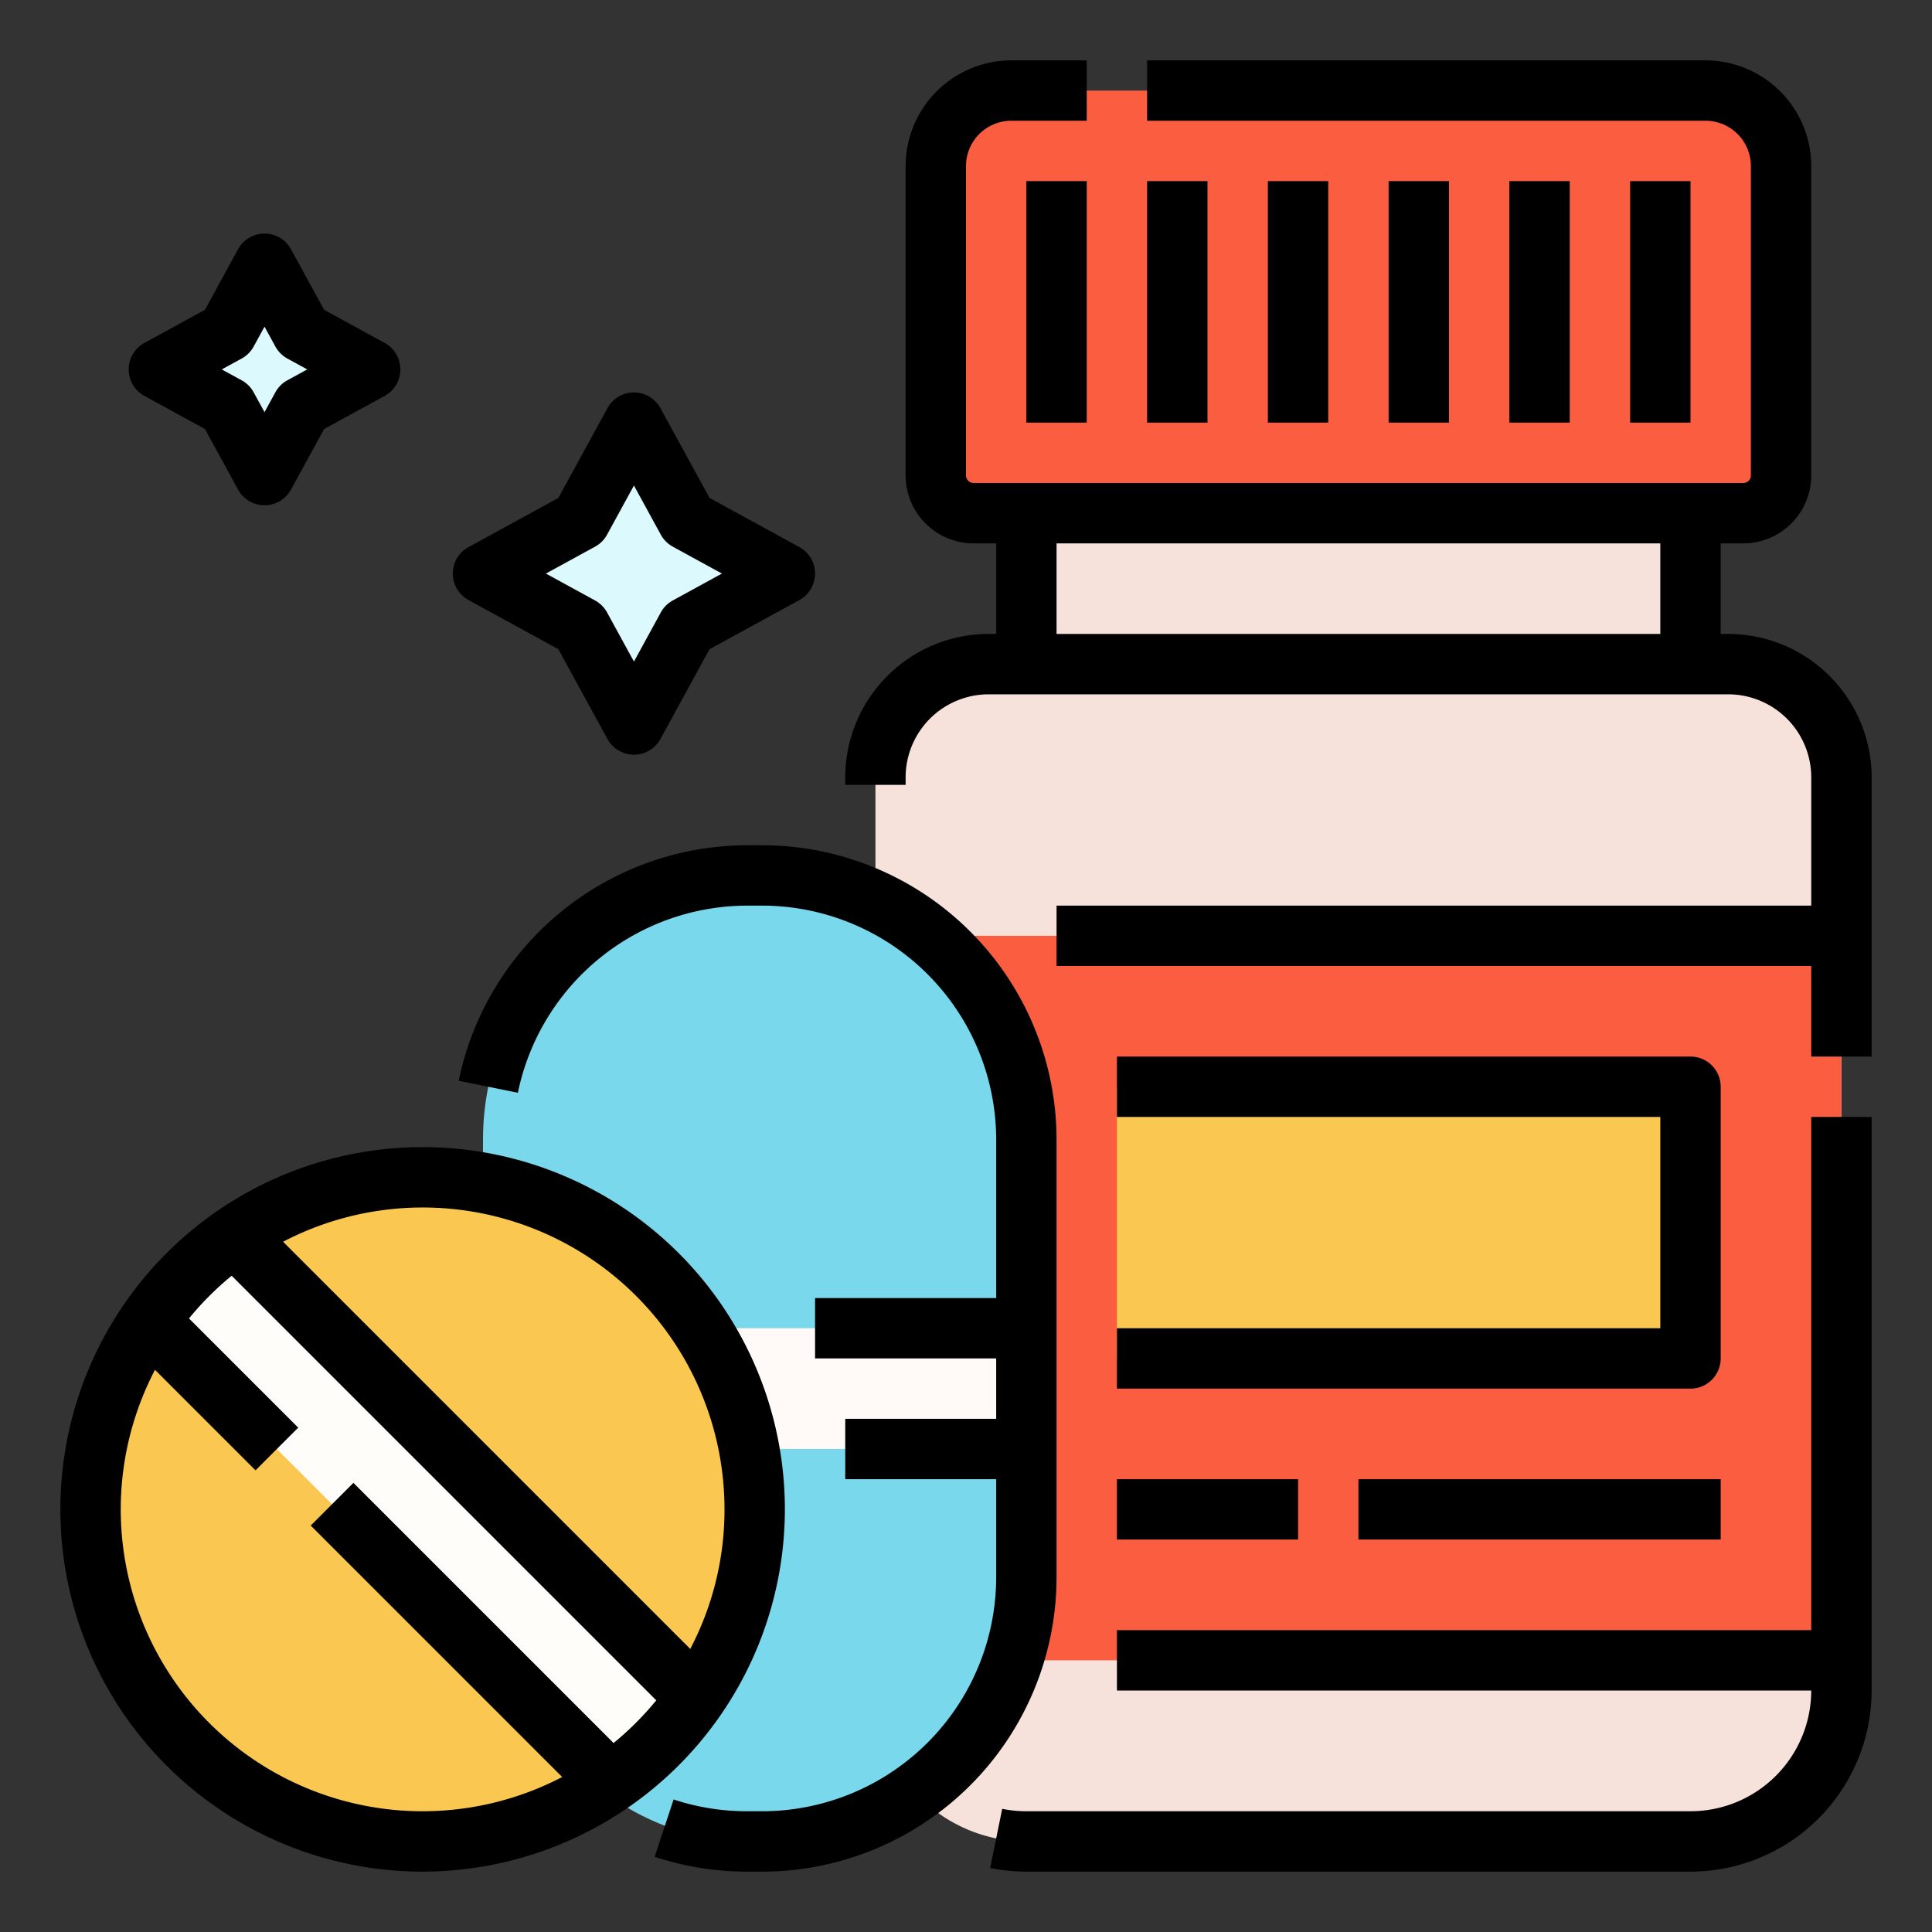
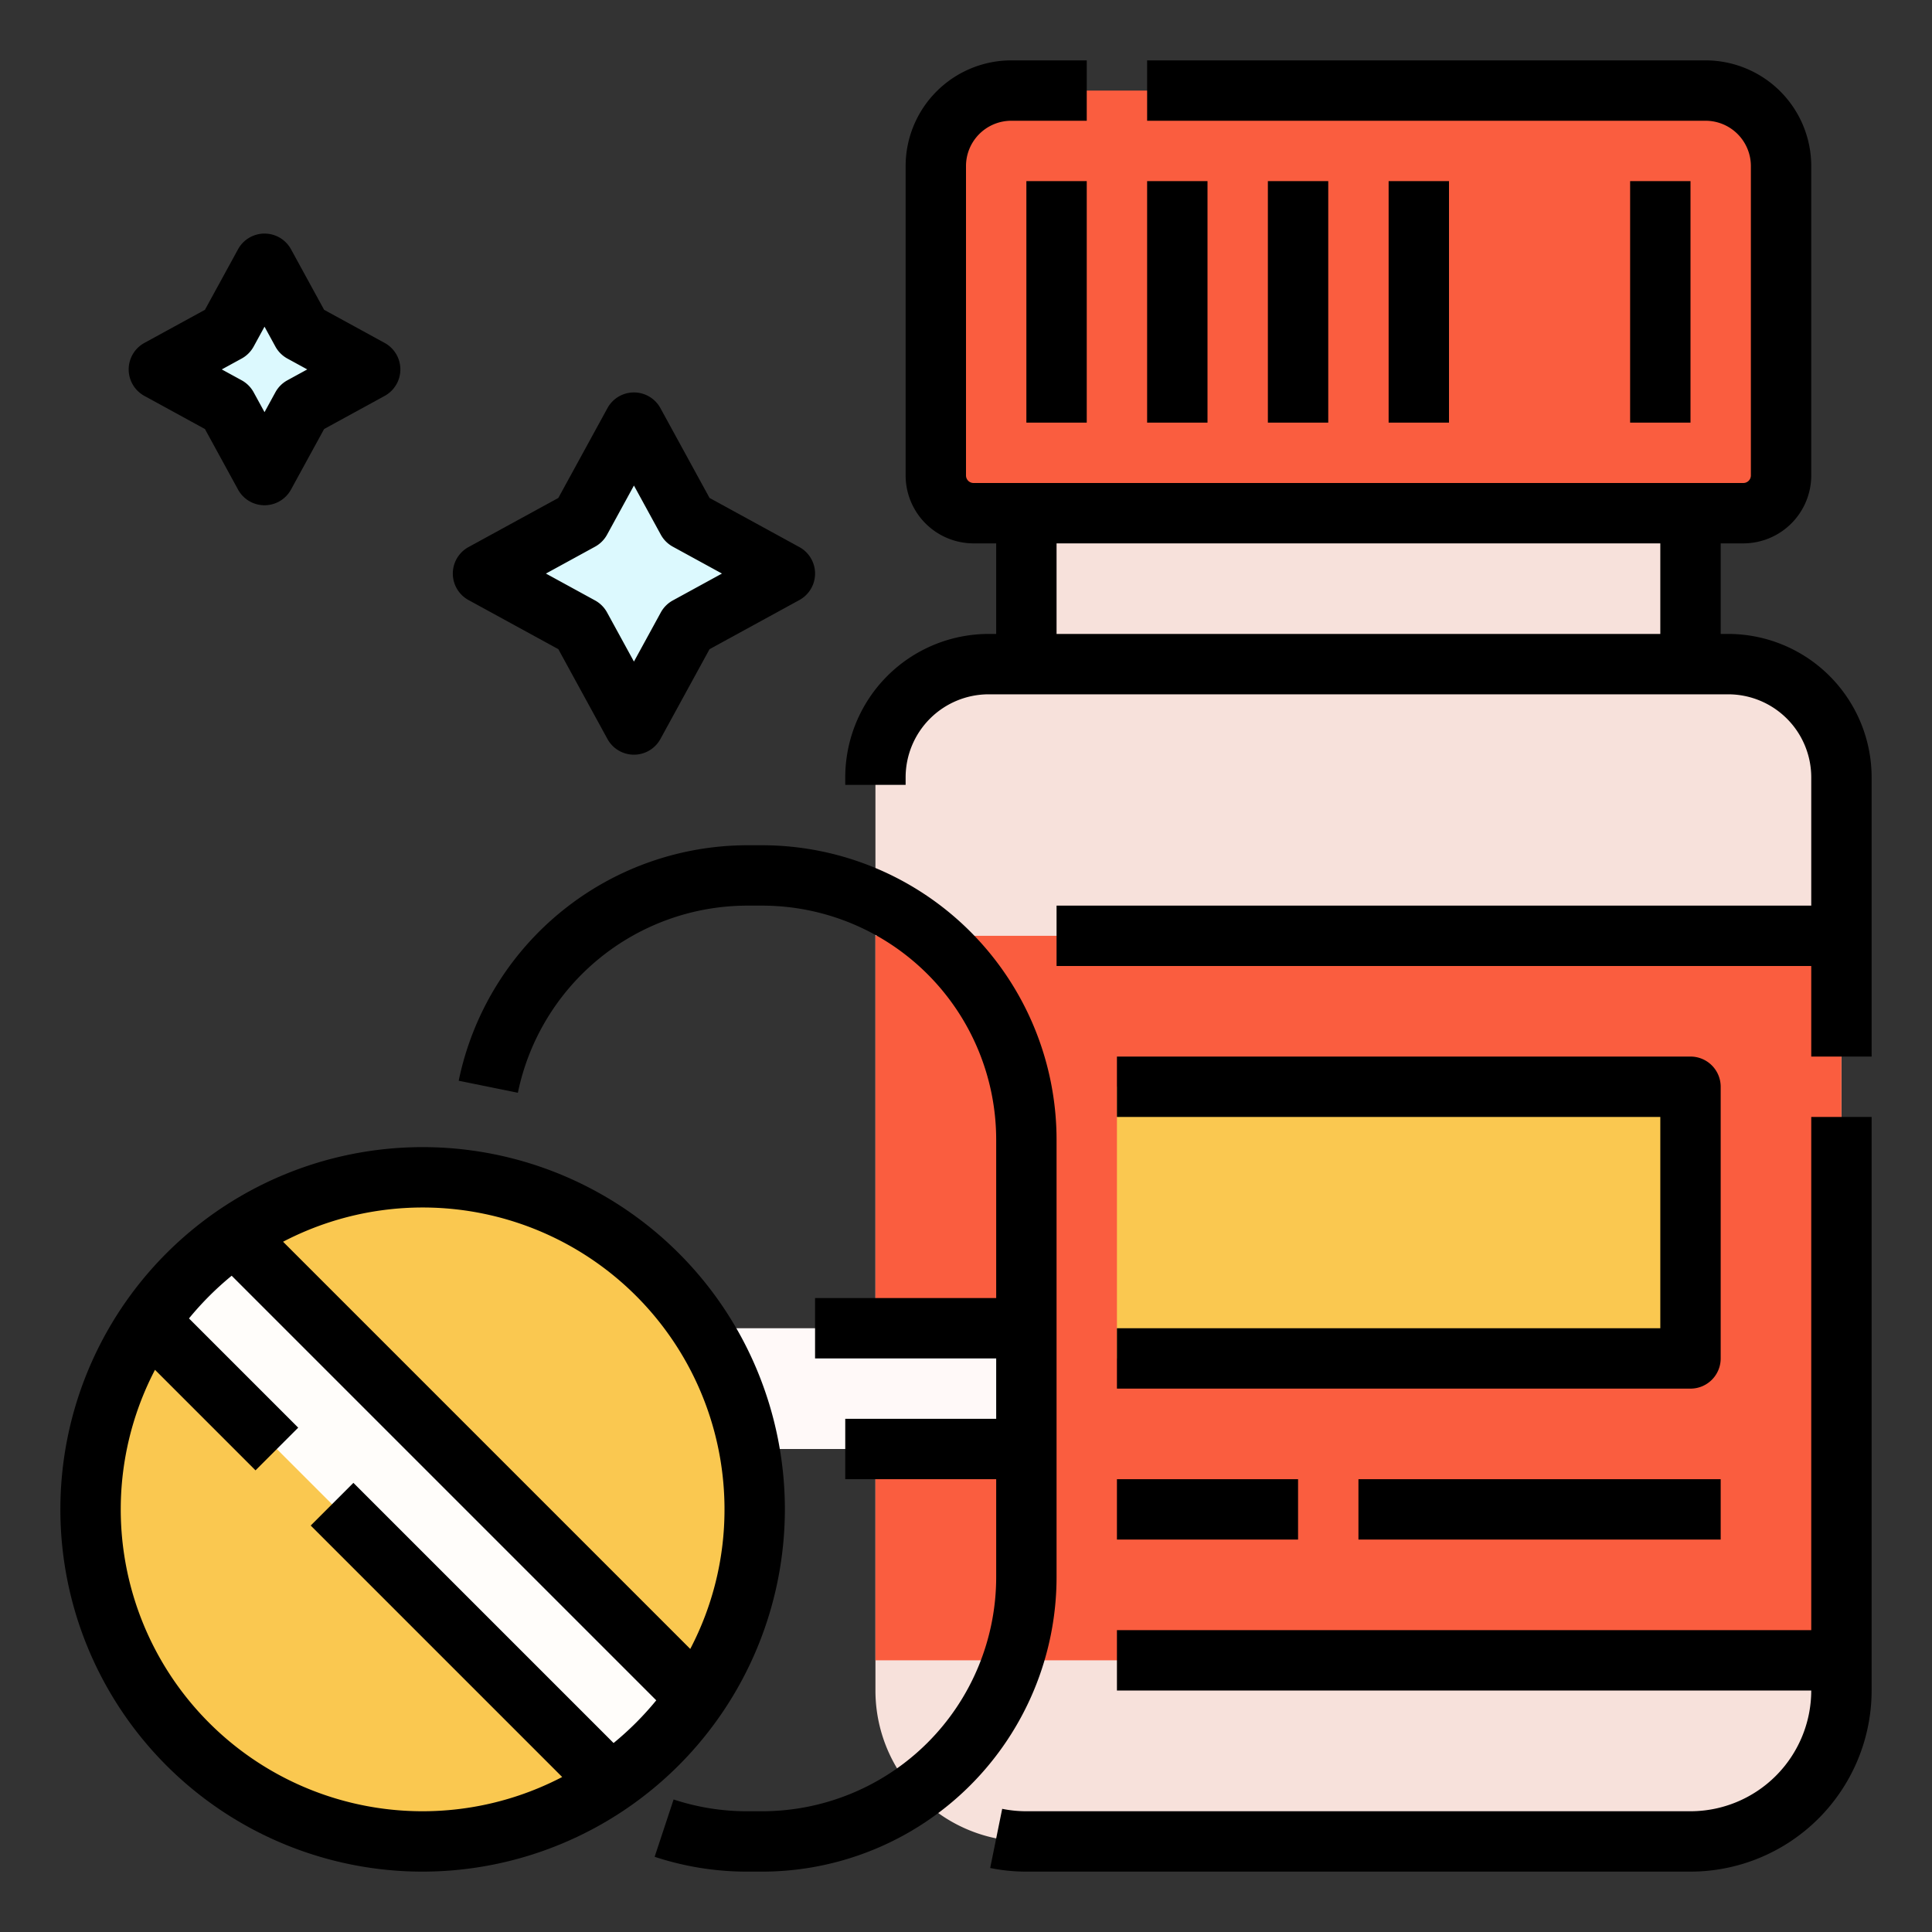
<svg xmlns="http://www.w3.org/2000/svg" height="512" viewBox="0 0 512 512" width="512">
  <rect x="0" y="0" width="512" height="512" fill="#333333" stroke="none" />
  <g id="Filled_cutting_stroke_EX" data-name="Filled cutting stroke EX">
    <g>
      <g>
        <g>
          <path d="m458 176h-10v-40h-176v40h-10a30 30 0 0 0 -30 30v242a40 40 0 0 0 40 40h176a40 40 0 0 0 40-40v-242a30 30 0 0 0 -30-30z" fill="#f7e1db" />
          <path d="m232 248h256v192h-256z" fill="#fa5d3f" />
          <path d="m296 288h152v72h-152z" fill="#fac850" />
          <path d="m268 24h184a20 20 0 0 1 20 20v82a10 10 0 0 1 -10 10h-204a10 10 0 0 1 -10-10v-82a20 20 0 0 1 20-20z" fill="#fa5d3f" />
        </g>
        <path d="m168 112 14.142 25.858 25.858 14.142-25.858 14.142-14.142 25.858-14.142-25.858-25.858-14.142 25.858-14.142z" fill="#dcf9fe" />
      </g>
      <g>
-         <rect fill="#79d8eb" height="256" rx="70" width="144" x="128" y="232" />
        <path d="m184 352h88v32h-72z" fill="#fff9f8" />
      </g>
      <path d="m70.101 69.899-9.9 18.101-18.1 9.899 18.1 9.9 9.9 18.1 9.899-18.1 18.101-9.9-18.101-9.899z" fill="#dcf9fe" />
      <g>
        <circle cx="112" cy="400" fill="#fac850" r="88" />
        <path d="m96 313.459h32v173.082h-32z" fill="#fffdfa" transform="matrix(.707 -.707 .707 .707 -250.039 196.353)" />
        <g>
          <path d="m296 352v16h152a8 8 0 0 0 8-8v-72a8 8 0 0 0 -8-8h-152v16h144v56z" />
          <path d="m480 432h-184v16h184a32.036 32.036 0 0 1 -32 32h-176a32.276 32.276 0 0 1 -6.408-.64l-3.184 15.68a48.301 48.301 0 0 0 9.592.96h176a48.054 48.054 0 0 0 48-48v-152h-16z" />
          <path d="m458 168h-2v-24h6a18.02 18.02 0 0 0 18-18v-82a28.031 28.031 0 0 0 -28-28h-148v16h148a12.014 12.014 0 0 1 12 12v82a2.002 2.002 0 0 1 -2 2h-204a2.002 2.002 0 0 1 -2-2v-82a12.014 12.014 0 0 1 12-12h20v-16h-20a28.031 28.031 0 0 0 -28 28v82a18.02 18.02 0 0 0 18 18h6v24h-2a38.043 38.043 0 0 0 -38 38v2h16v-2a22.025 22.025 0 0 1 22-22h196a22.025 22.025 0 0 1 22 22v34h-200v16h200v24h16v-74a38.043 38.043 0 0 0 -38-38zm-178 0v-24h160v24z" />
          <path d="m272 48h16v64h-16z" />
          <path d="m304 48h16v64h-16z" />
          <path d="m336 48h16v64h-16z" />
          <path d="m368 48h16v64h-16z" />
-           <path d="m400 48h16v64h-16z" />
          <path d="m432 48h16v64h-16z" />
          <path d="m296 392h48v16h-48z" />
          <path d="m360 392h96v16h-96z" />
          <path d="m124.161 159.019 23.802 13.018 13.018 23.802a8 8 0 0 0 14.038 0l13.018-23.802 23.802-13.018a8 8 0 0 0 0-14.038l-23.802-13.018-13.018-23.802a8 8 0 0 0 -14.038 0l-13.018 23.802-23.802 13.018a8 8 0 0 0 0 14.038zm33.536-14.142a8.004 8.004 0 0 0 3.18-3.18l7.123-13.025 7.123 13.024a8.004 8.004 0 0 0 3.18 3.18l13.025 7.123-13.024 7.123a8.004 8.004 0 0 0 -3.18 3.18l-7.123 13.025-7.123-13.024a8.004 8.004 0 0 0 -3.18-3.18l-13.025-7.123z" />
          <path d="m280 302a78.088 78.088 0 0 0 -78-78h-4a78.213 78.213 0 0 0 -76.44 62.409l15.681 3.183a62.161 62.161 0 0 1 60.759-49.591h4a62.07 62.07 0 0 1 62 62v42h-48v16h48v16h-40v16h40v26a62.07 62.07 0 0 1 -62 62h-4a61.943 61.943 0 0 1 -19.488-3.122l-5.024 15.19a77.92 77.92 0 0 0 24.512 3.932h4a78.088 78.088 0 0 0 78-78z" />
          <path d="m38.262 104.918 16.045 8.775 8.775 16.045a8.001 8.001 0 0 0 14.038 0l8.775-16.045 16.045-8.775a8.001 8.001 0 0 0 0-14.038l-16.045-8.775-8.774-16.045a8.001 8.001 0 0 0 -14.038 0l-8.775 16.045-16.045 8.774a8.001 8.001 0 0 0 0 14.038zm25.778-9.899a8.003 8.003 0 0 0 3.18-3.18l2.88-5.267 2.88 5.267a8.002 8.002 0 0 0 3.18 3.18l5.267 2.88-5.267 2.88a8.003 8.003 0 0 0 -3.18 3.18l-2.88 5.267-2.88-5.266a8.004 8.004 0 0 0 -3.18-3.18l-5.267-2.88z" />
          <path d="m208 400a96 96 0 1 0 -96 96 96.109 96.109 0 0 0 96-96zm-16 0a79.512 79.512 0 0 1 -9.074 36.985l-107.91-107.911a79.982 79.982 0 0 1 116.985 70.926zm-29.396 61.918-68.947-68.947-11.313 11.313 66.641 66.642a79.982 79.982 0 0 1 -107.91-107.911l26.642 26.642 11.313-11.313-28.948-28.947a80.717 80.717 0 0 1 11.314-11.314l112.521 112.522a80.712 80.712 0 0 1 -11.314 11.314z" />
        </g>
      </g>
    </g>
  </g>
</svg>